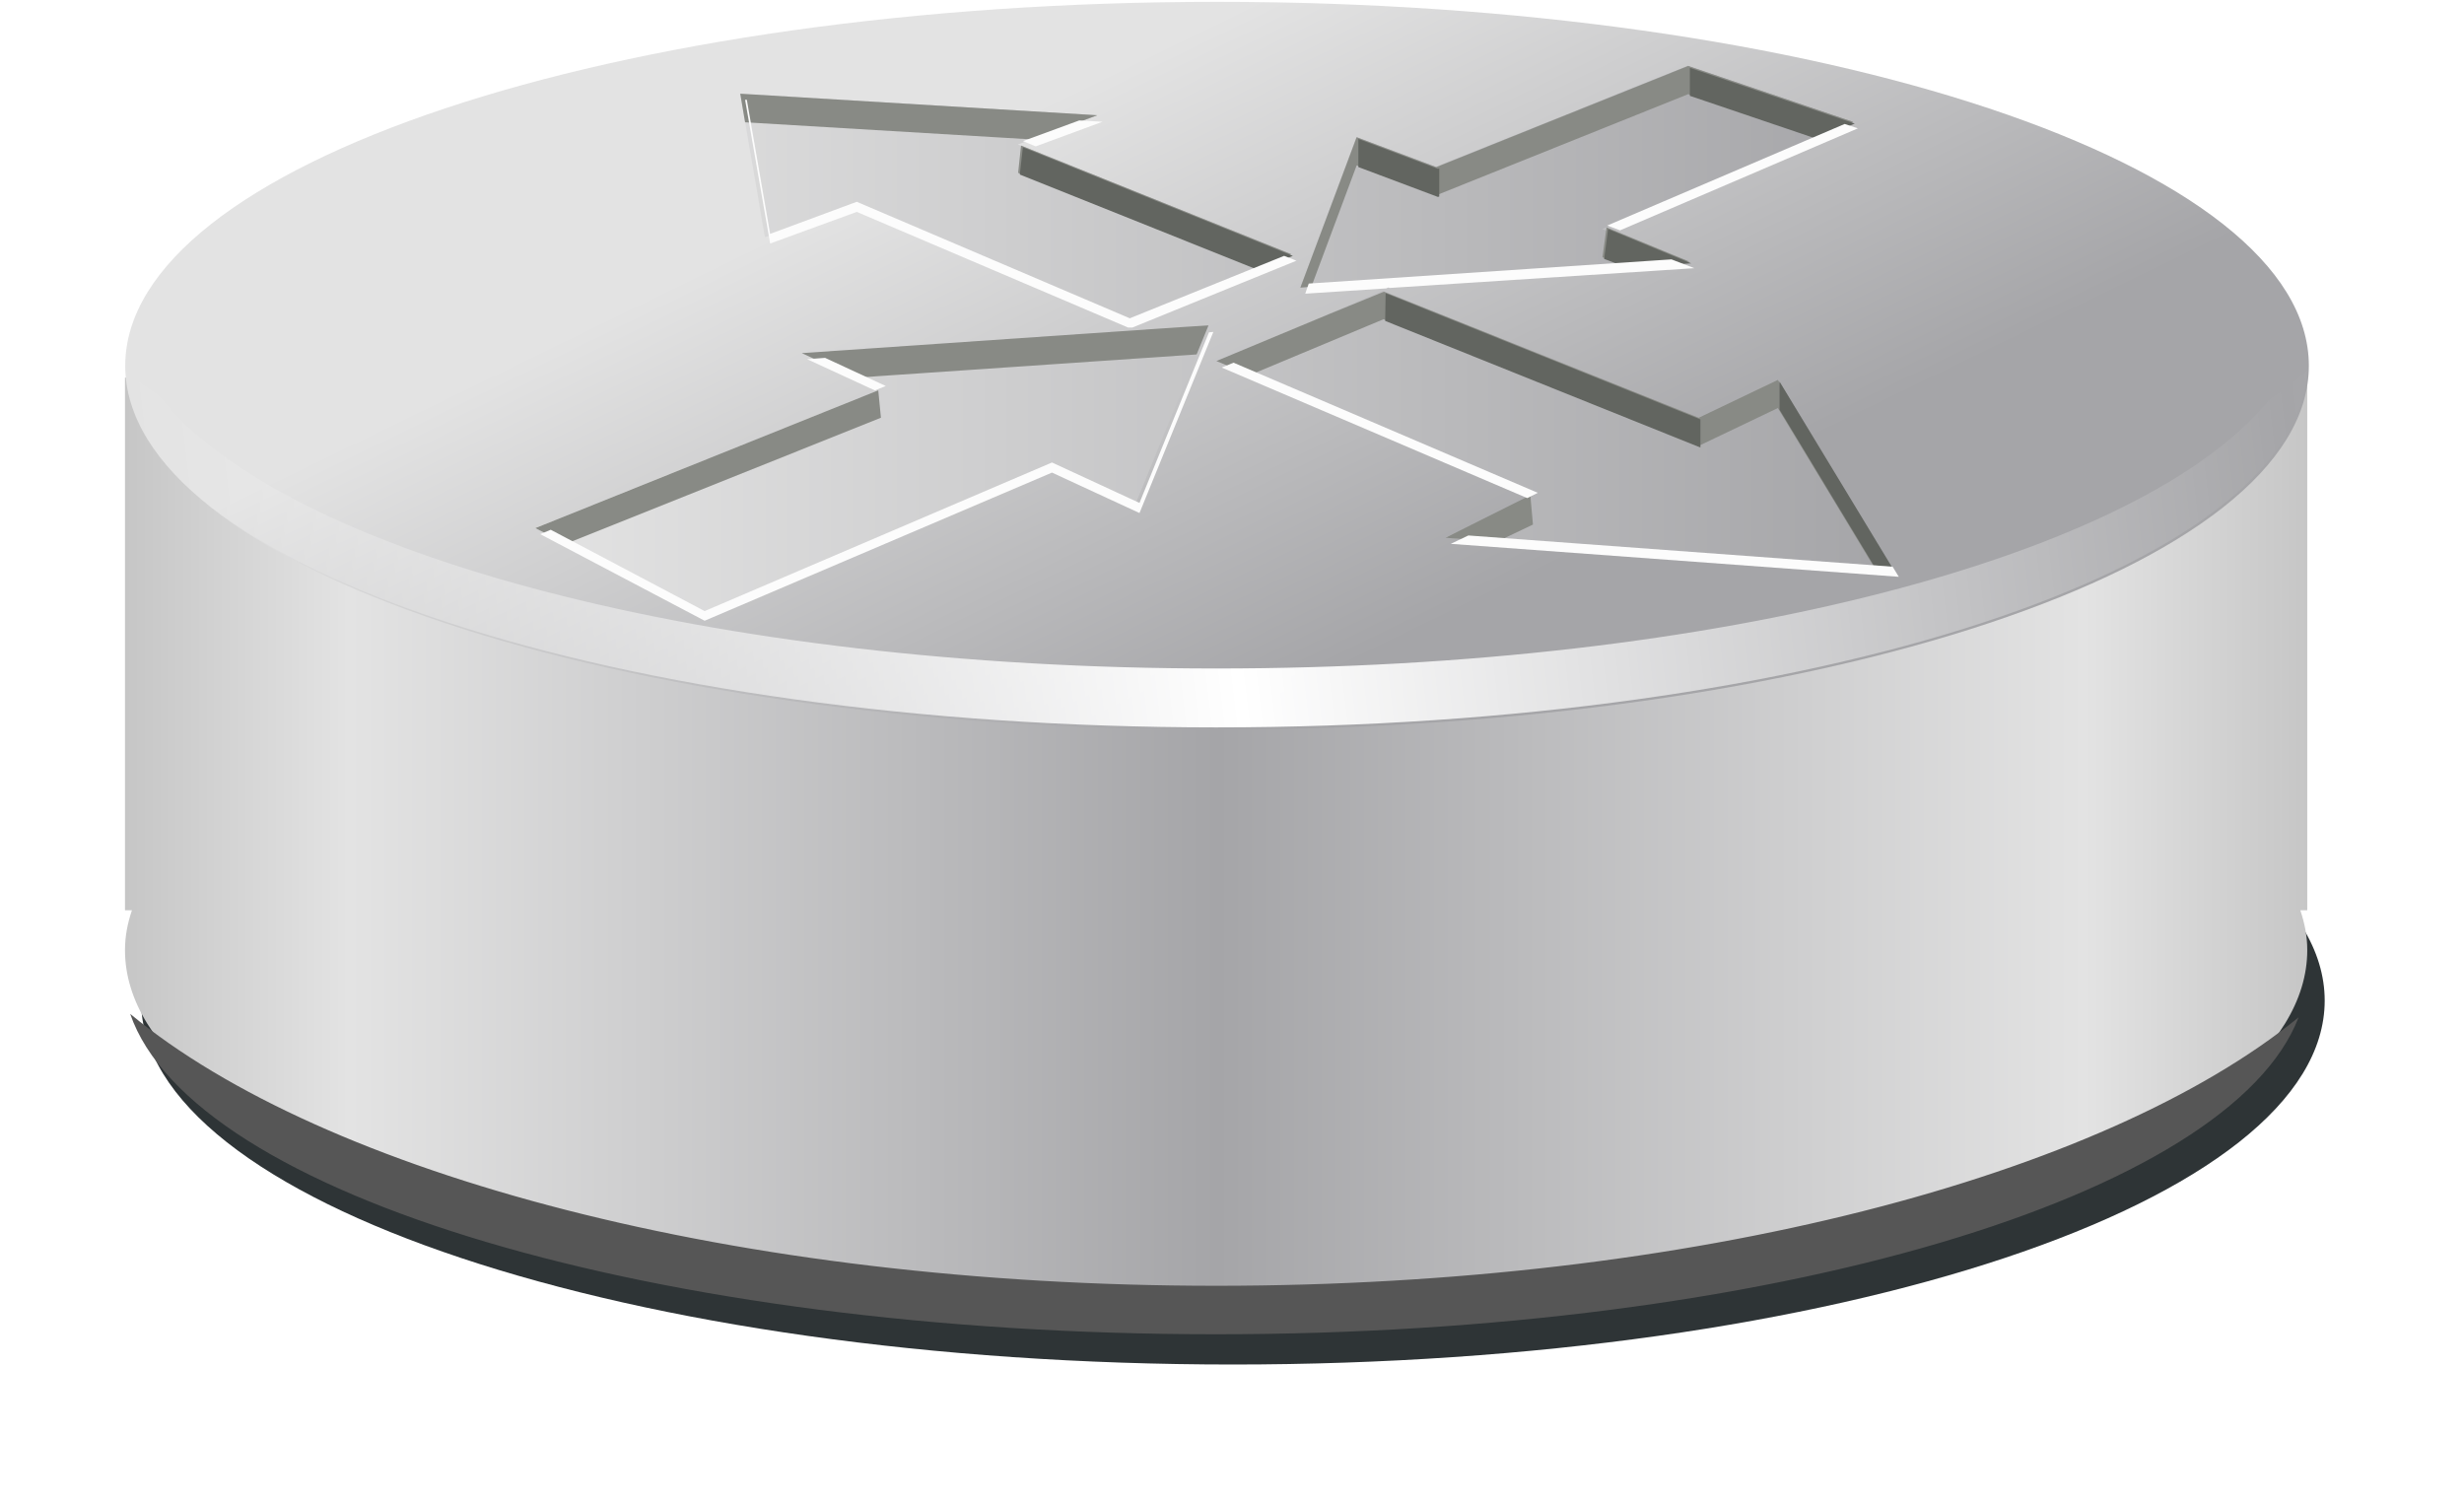
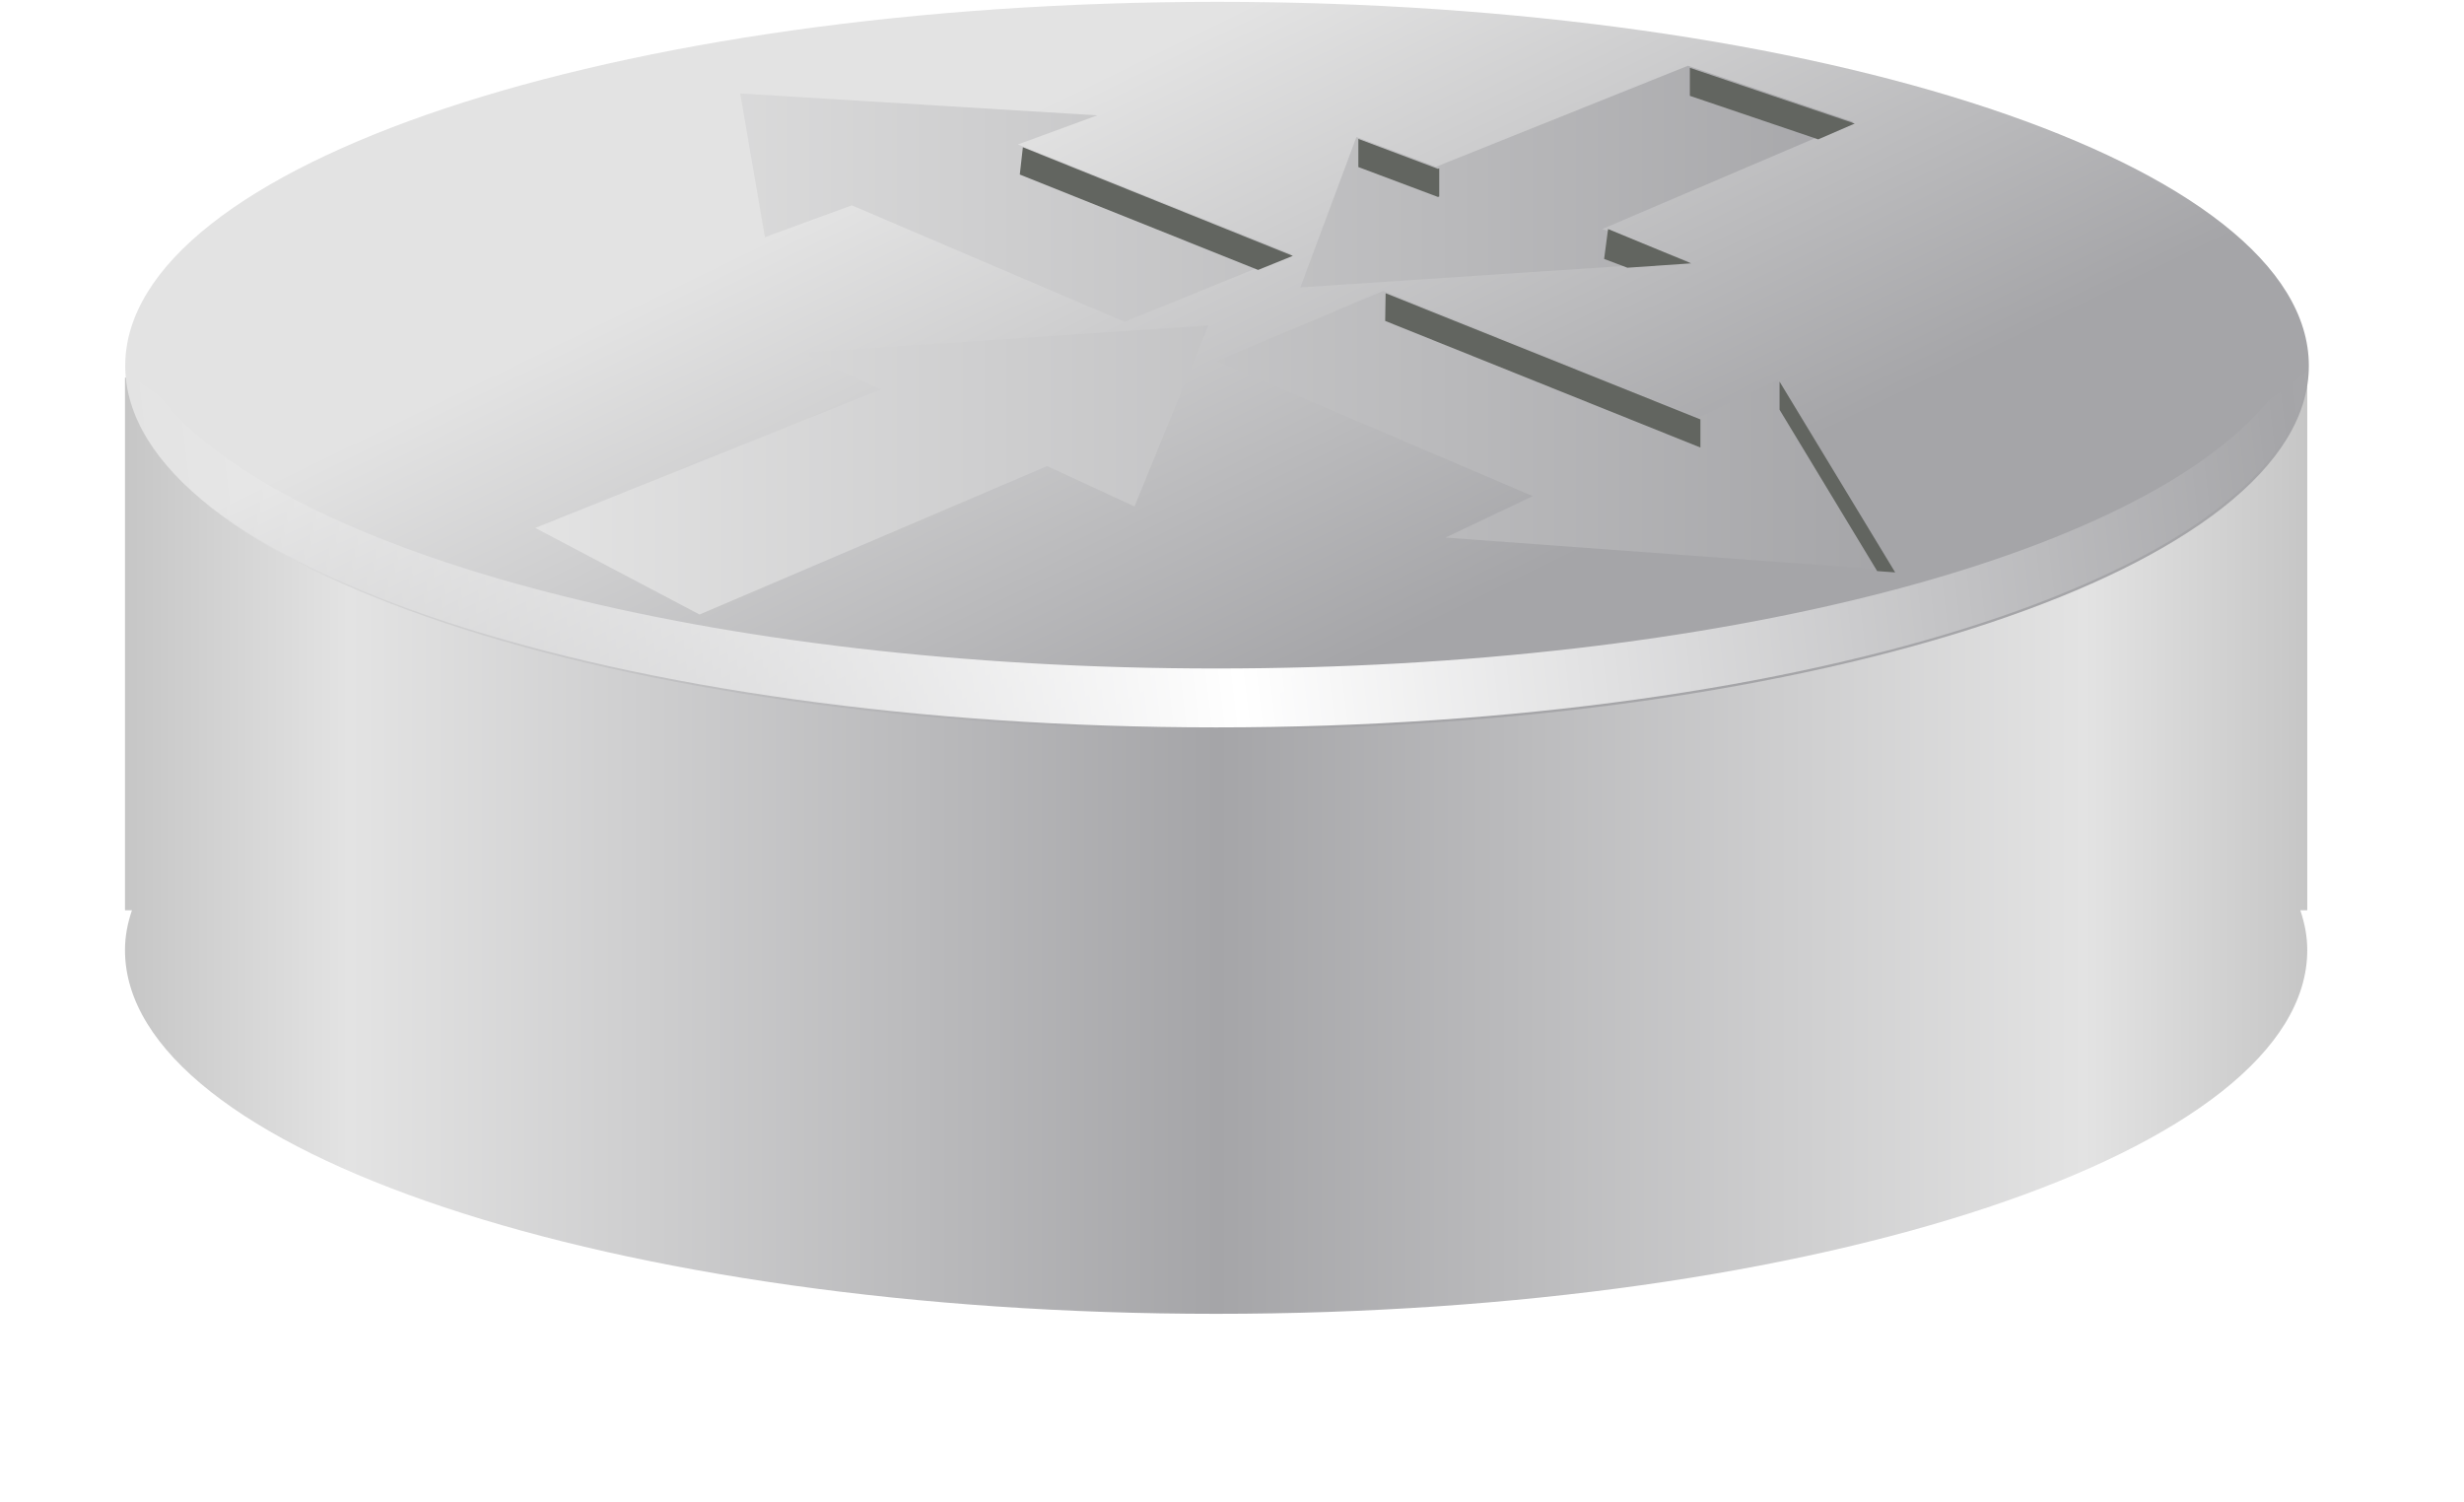
<svg xmlns="http://www.w3.org/2000/svg" xmlns:xlink="http://www.w3.org/1999/xlink" version="1.1" viewBox="0 0 186.69 113.84">
  <defs>
    <filter id="f" x="-.064" y="-.193" width="1.129" height="1.385" color-interpolation-filters="sRGB">
      <feGaussianBlur stdDeviation="0.893" />
    </filter>
    <linearGradient id="a">
      <stop stop-color="#e3e3e3" offset="0" />
      <stop stop-color="#a5a5a8" offset="1" />
    </linearGradient>
    <linearGradient id="e" x1="128.14" x2="224.68" y1="239.57" y2="239.57" gradientTransform="translate(-3.889 67.296)" gradientUnits="userSpaceOnUse" xlink:href="#a" />
    <linearGradient id="d" x1="308.5" x2="327.78" y1="522.61" y2="520.33" gradientTransform="matrix(4.199 0 0 4.199 -1120.7 -1862.3)" gradientUnits="userSpaceOnUse" spreadMethod="reflect">
      <stop stop-color="#fff" offset="0" />
      <stop stop-color="#fff" stop-opacity="0" offset="1" />
    </linearGradient>
    <linearGradient id="c" x1="269.97" x2="286.63" y1="511.97" y2="511.97" gradientTransform="matrix(4.963 0 0 4.963 -1249.4 -2154.7)" gradientUnits="userSpaceOnUse" spreadMethod="reflect">
      <stop stop-color="#c6c6c6" offset="0" />
      <stop stop-color="#e3e3e3" offset=".205" />
      <stop stop-color="#a5a5a8" offset="1" />
    </linearGradient>
    <linearGradient id="b" x1="282.36" x2="286.63" y1="518.56" y2="527.34" gradientUnits="userSpaceOnUse" xlink:href="#a" />
  </defs>
  <g transform="translate(-80.943 -281.18)">
-     <path transform="matrix(4.963 0 0 4.963 -1248.2 -2232.6)" d="m303.3 521.78c0 3.068-7.462 5.556-16.668 5.556-9.205 0-16.668-2.487-16.668-5.556s7.462-5.556 16.668-5.556c9.205 0 16.668 2.487 16.668 5.556z" fill="#2e3436" filter="url(#f)" />
    <path d="m90.413 309.79v40.363h0.525c-0.338 1.013-0.525 1.975-0.525 3.018 0 15.228 36.989 27.557 82.672 27.557s82.672-12.33 82.672-27.557c0-1.045-0.186-2.004-0.525-3.018h0.525v-40.363h-165.34z" fill="url(#c)" />
    <path transform="matrix(4.963 0 0 4.963 -1249.4 -2280.7)" d="m303.3 521.78c0 3.068-7.462 5.556-16.668 5.556-9.205 0-16.668-2.487-16.668-5.556s7.462-5.556 16.668-5.556c9.205 0 16.668 2.487 16.668 5.556z" fill="url(#b)" />
    <path d="m90.281 309.13c0.619 15.05 37.507 27.164 82.804 27.164 45.168 0 81.851-12.042 82.672-27.033-0.906 0.771-1.851 1.491-2.887 2.231-0.038 0.049-0.091 0.082-0.131 0.131-9.625 11.663-41.587 20.209-79.654 20.209-38.306 0-70.487-8.695-79.917-20.471-0.105-0.075-0.16-0.187-0.262-0.262-0.918-0.671-1.812-1.273-2.624-1.968z" fill="url(#d)" />
-     <path d="m90.806 358c4.728 13.732 39.813 24.277 82.279 24.277 42.079 0 76.8-10.464 82.016-24.014-14.766 12.043-45.892 20.34-82.016 20.34-36.314 0-67.608-8.456-82.279-20.602z" fill="#565656" />
    <g transform="matrix(1.066 0 0 1.066 -10.948 -20.166)">
      <path d="m172.09 305.82-5.251 12.866-6.212-2.869-24.705 10.55-11.676-6.155 24.568-9.851-5.62-2.596 28.895-1.944m6.537-2.704 27.638-1.833-6.184-2.315s17.829-7.614 17.829-7.614l-11.735-3.993-17.912 7.182-5.65-2.116-3.986 10.689m-39.815-13.786 1.759 10.216 6.173-2.263 19.387 8.279 11.847-4.816-19.43-7.79 5.647-2.07-25.383-1.555m81.979 33.905-31.848-2.339 6.205-2.944s-22.481-9.6-22.481-9.6l11.847-4.986 22.427 8.992 5.607-2.66 8.243 13.537" fill="url(#e)" />
-       <path d="m206.19 287.38-17.906 7.188-5.656-2.125-4 10.688 0.781-0.062 3.219-8.625 5.656 2.125 17.906-7.188 9.125 3.094 2.594-1.125-11.719-3.969zm-67.375 1.969 0.344 2.031 20.406 1.219 4.625-1.719-25.375-1.531zm19.957 3.684-0.207 1.941 16.938 6.781 2.469-1-19.199-7.722zm41.614 5.818-0.29 2.123 1.656 0.625 4.531-0.312-5.897-2.436zm-15.825 4.572-3.871 1.582-8.031 3.344 2.375 1 9.5-3.969 22.406 9 5.625-2.688 6.938 11.469 1.281 0.094-8.219-13.562-5.625 2.688-22.379-8.957zm-12.465 2.395-2 0.125-26.906 1.844 3.781 1.75 24.281-1.656 0.844-2.062zm-23.472 4.616-24.371 9.79 2.156 1.125 22.406-8.969-0.191-1.946zm46.349 7.454-6.033 3.024 3.656 0.281 2.562-1.219-0.186-2.087z" fill="#888a85" />
      <path d="m206.31 287.5v2l9.125 3.094 2.594-1.125-11.72-3.96zm-23.562 5.062v2l5.656 2.125 0.094-0.031v-2l-0.094 0.031-5.656-2.125zm-23.844 0.594-0.219 1.938 16.938 6.781 2.469-1-19.188-7.719zm41.594 5.812-0.281 2.125 1.656 0.625 4.531-0.312-5.906-2.438zm-15.812 4.562-0.031 1.969 22.406 9v-2l-22.375-8.969h-5e-5zm28 6.281v2l6.938 11.469 1.281 0.094-8.219-13.562v5e-5z" fill="#626560" />
-       <path d="m139.16 289.78 1.781 10.219 6.156-2.25 19.281 8.219h0.312l11.656-4.75-0.875-0.344-10.969 4.438-19.406-8.281-6.156 2.281-1.656-9.531h-0.125zm23.75 1.469-4 1.469 0.906 0.375 4.75-1.75-1.656-0.094zm54.406 0.25-16.875 7.219 0.906 0.344 16.906-7.25-0.938-0.312zm-12.312 9.625-25.781 1.719-0.25 0.719 5.75-0.375 0.156-0.062 0.094 0.031 21.656-1.406-1.625-0.625zm-32.562 5.156-0.312 0.031-4.938 12.125-6.219-2.875-24.688 10.562-10.938-5.781-0.75 0.312 11.688 6.156 24.688-10.531 6.219 2.875 5.25-12.875zm-27.594 1.844-1.281 0.094 4.812 2.219 0.781-0.312-4.312-2zm29.031 0.344-0.844 0.344 21.719 9.281 0.75-0.375-21.625-9.25zm16.688 12.281-1.25 0.594 31.844 2.344-0.438-0.719-30.156-2.219z" fill="#fcfcfc" />
    </g>
  </g>
</svg>